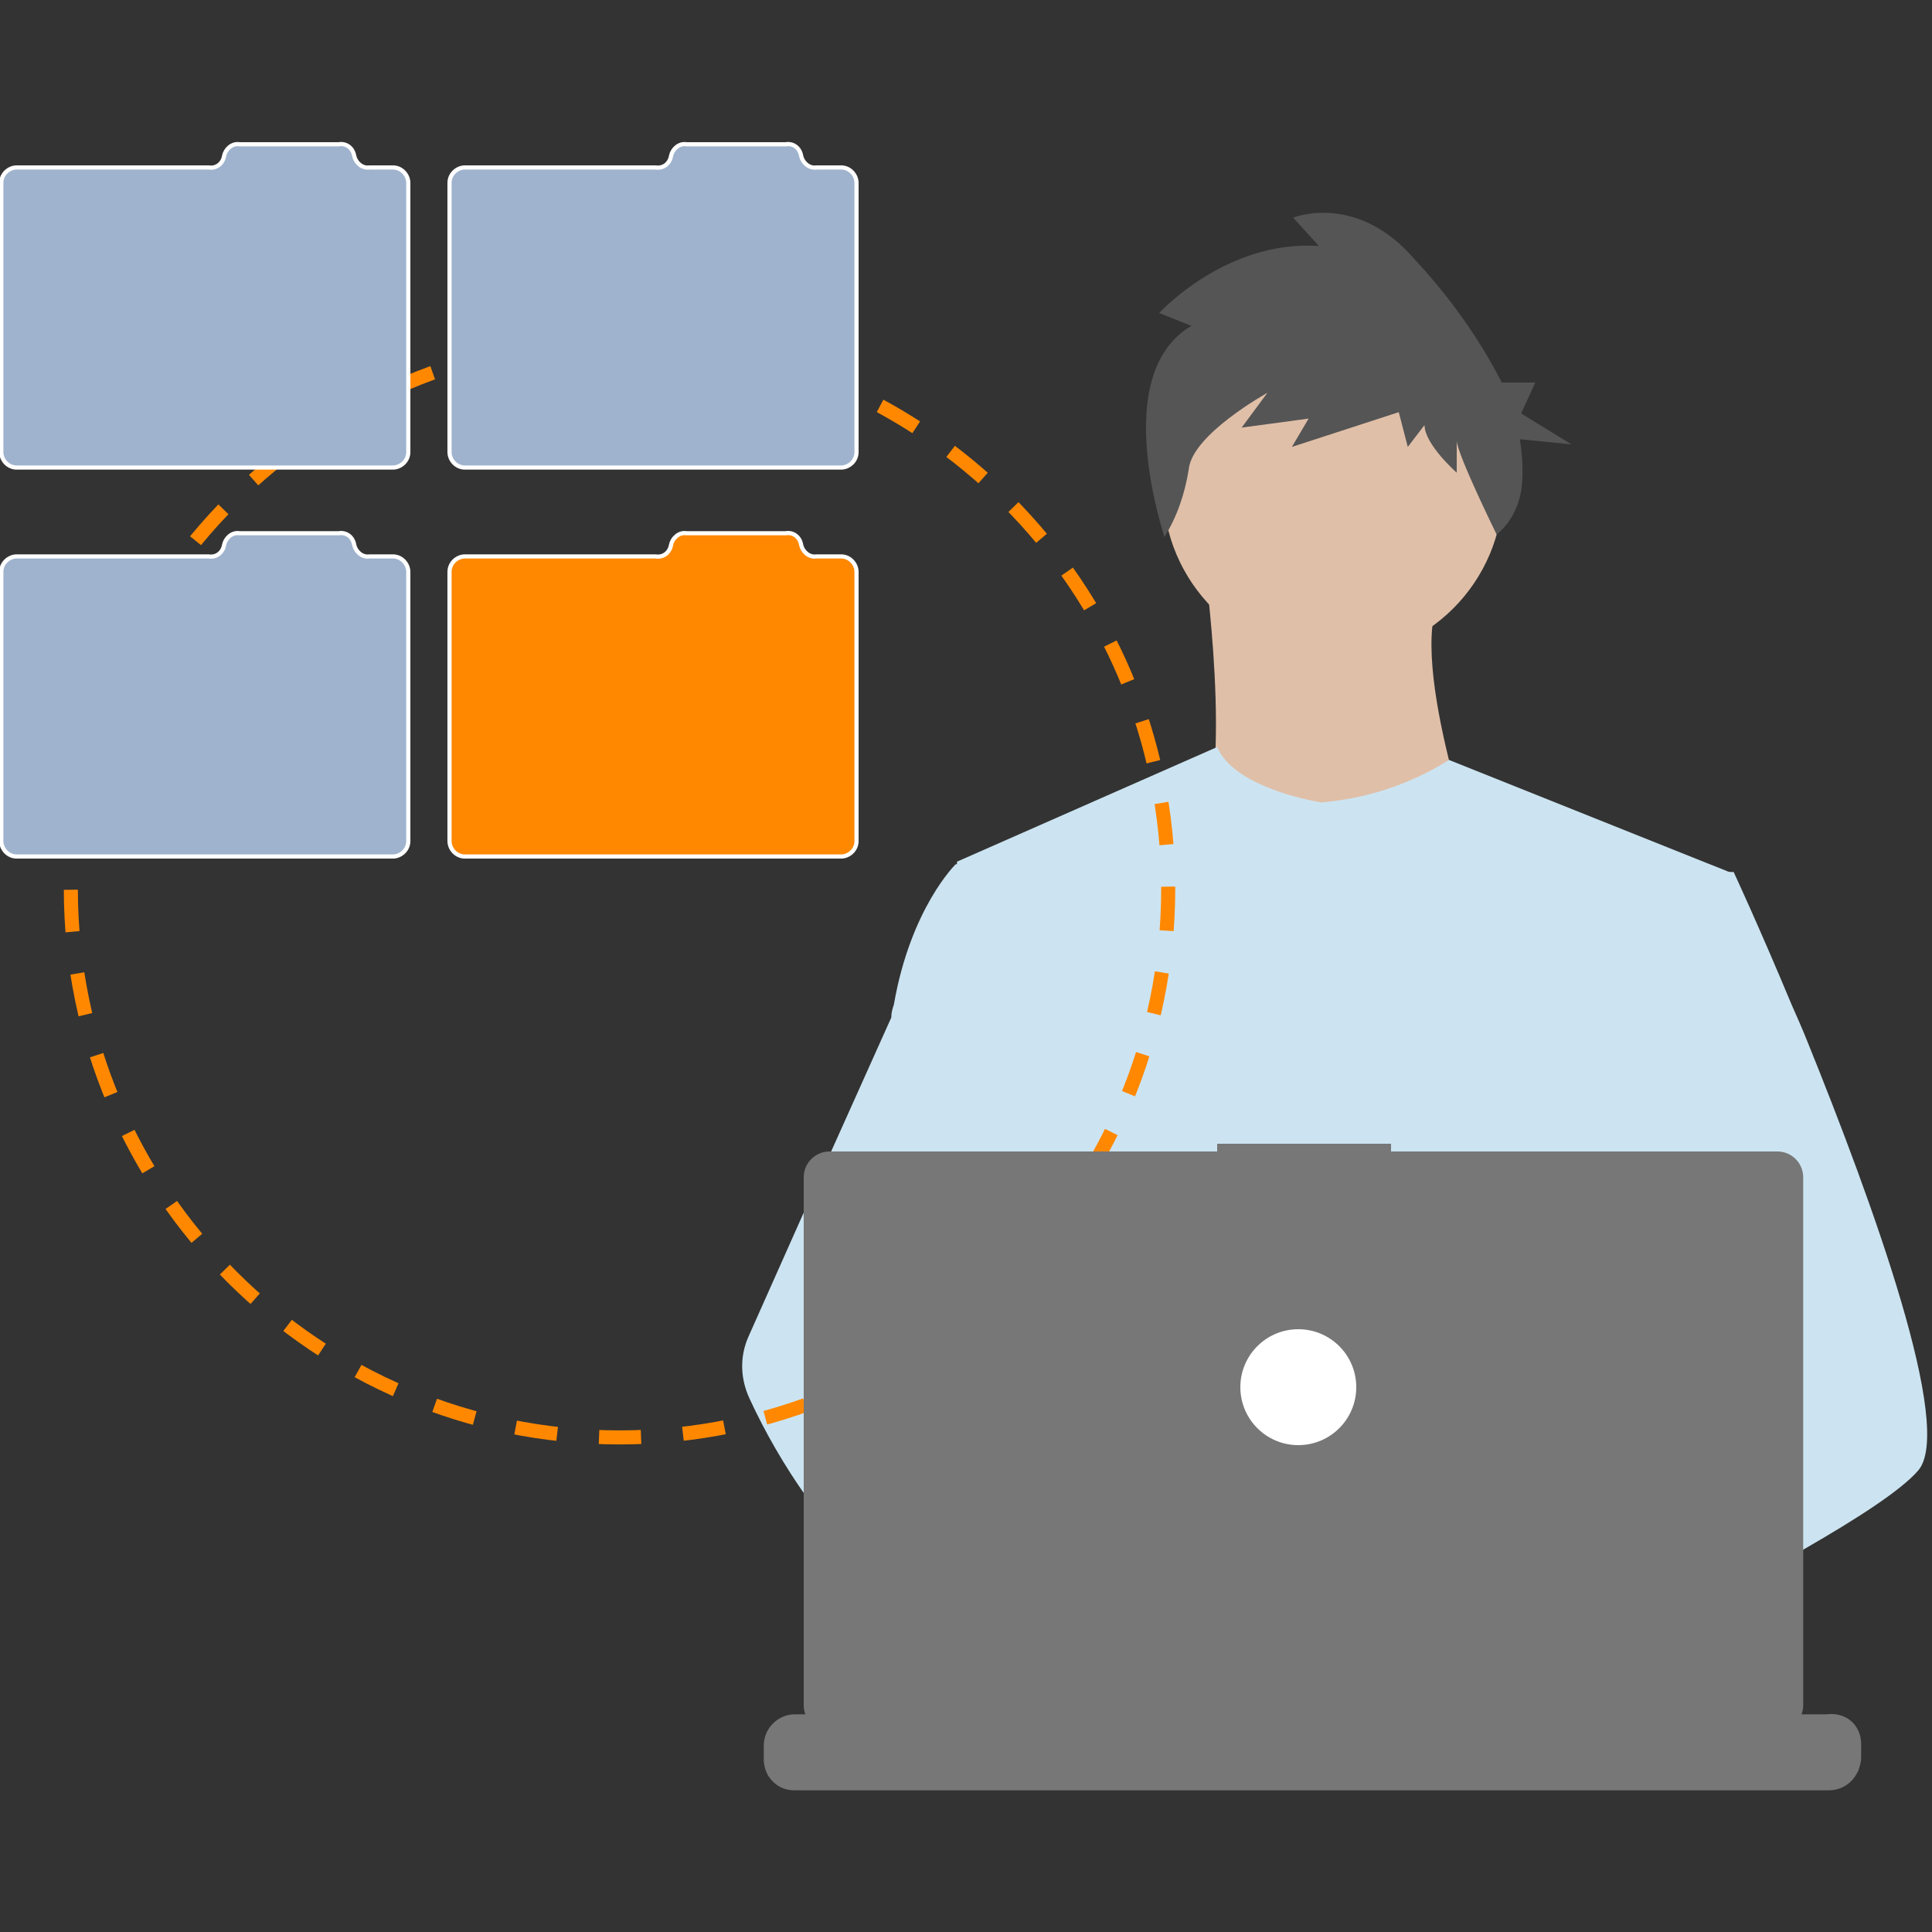
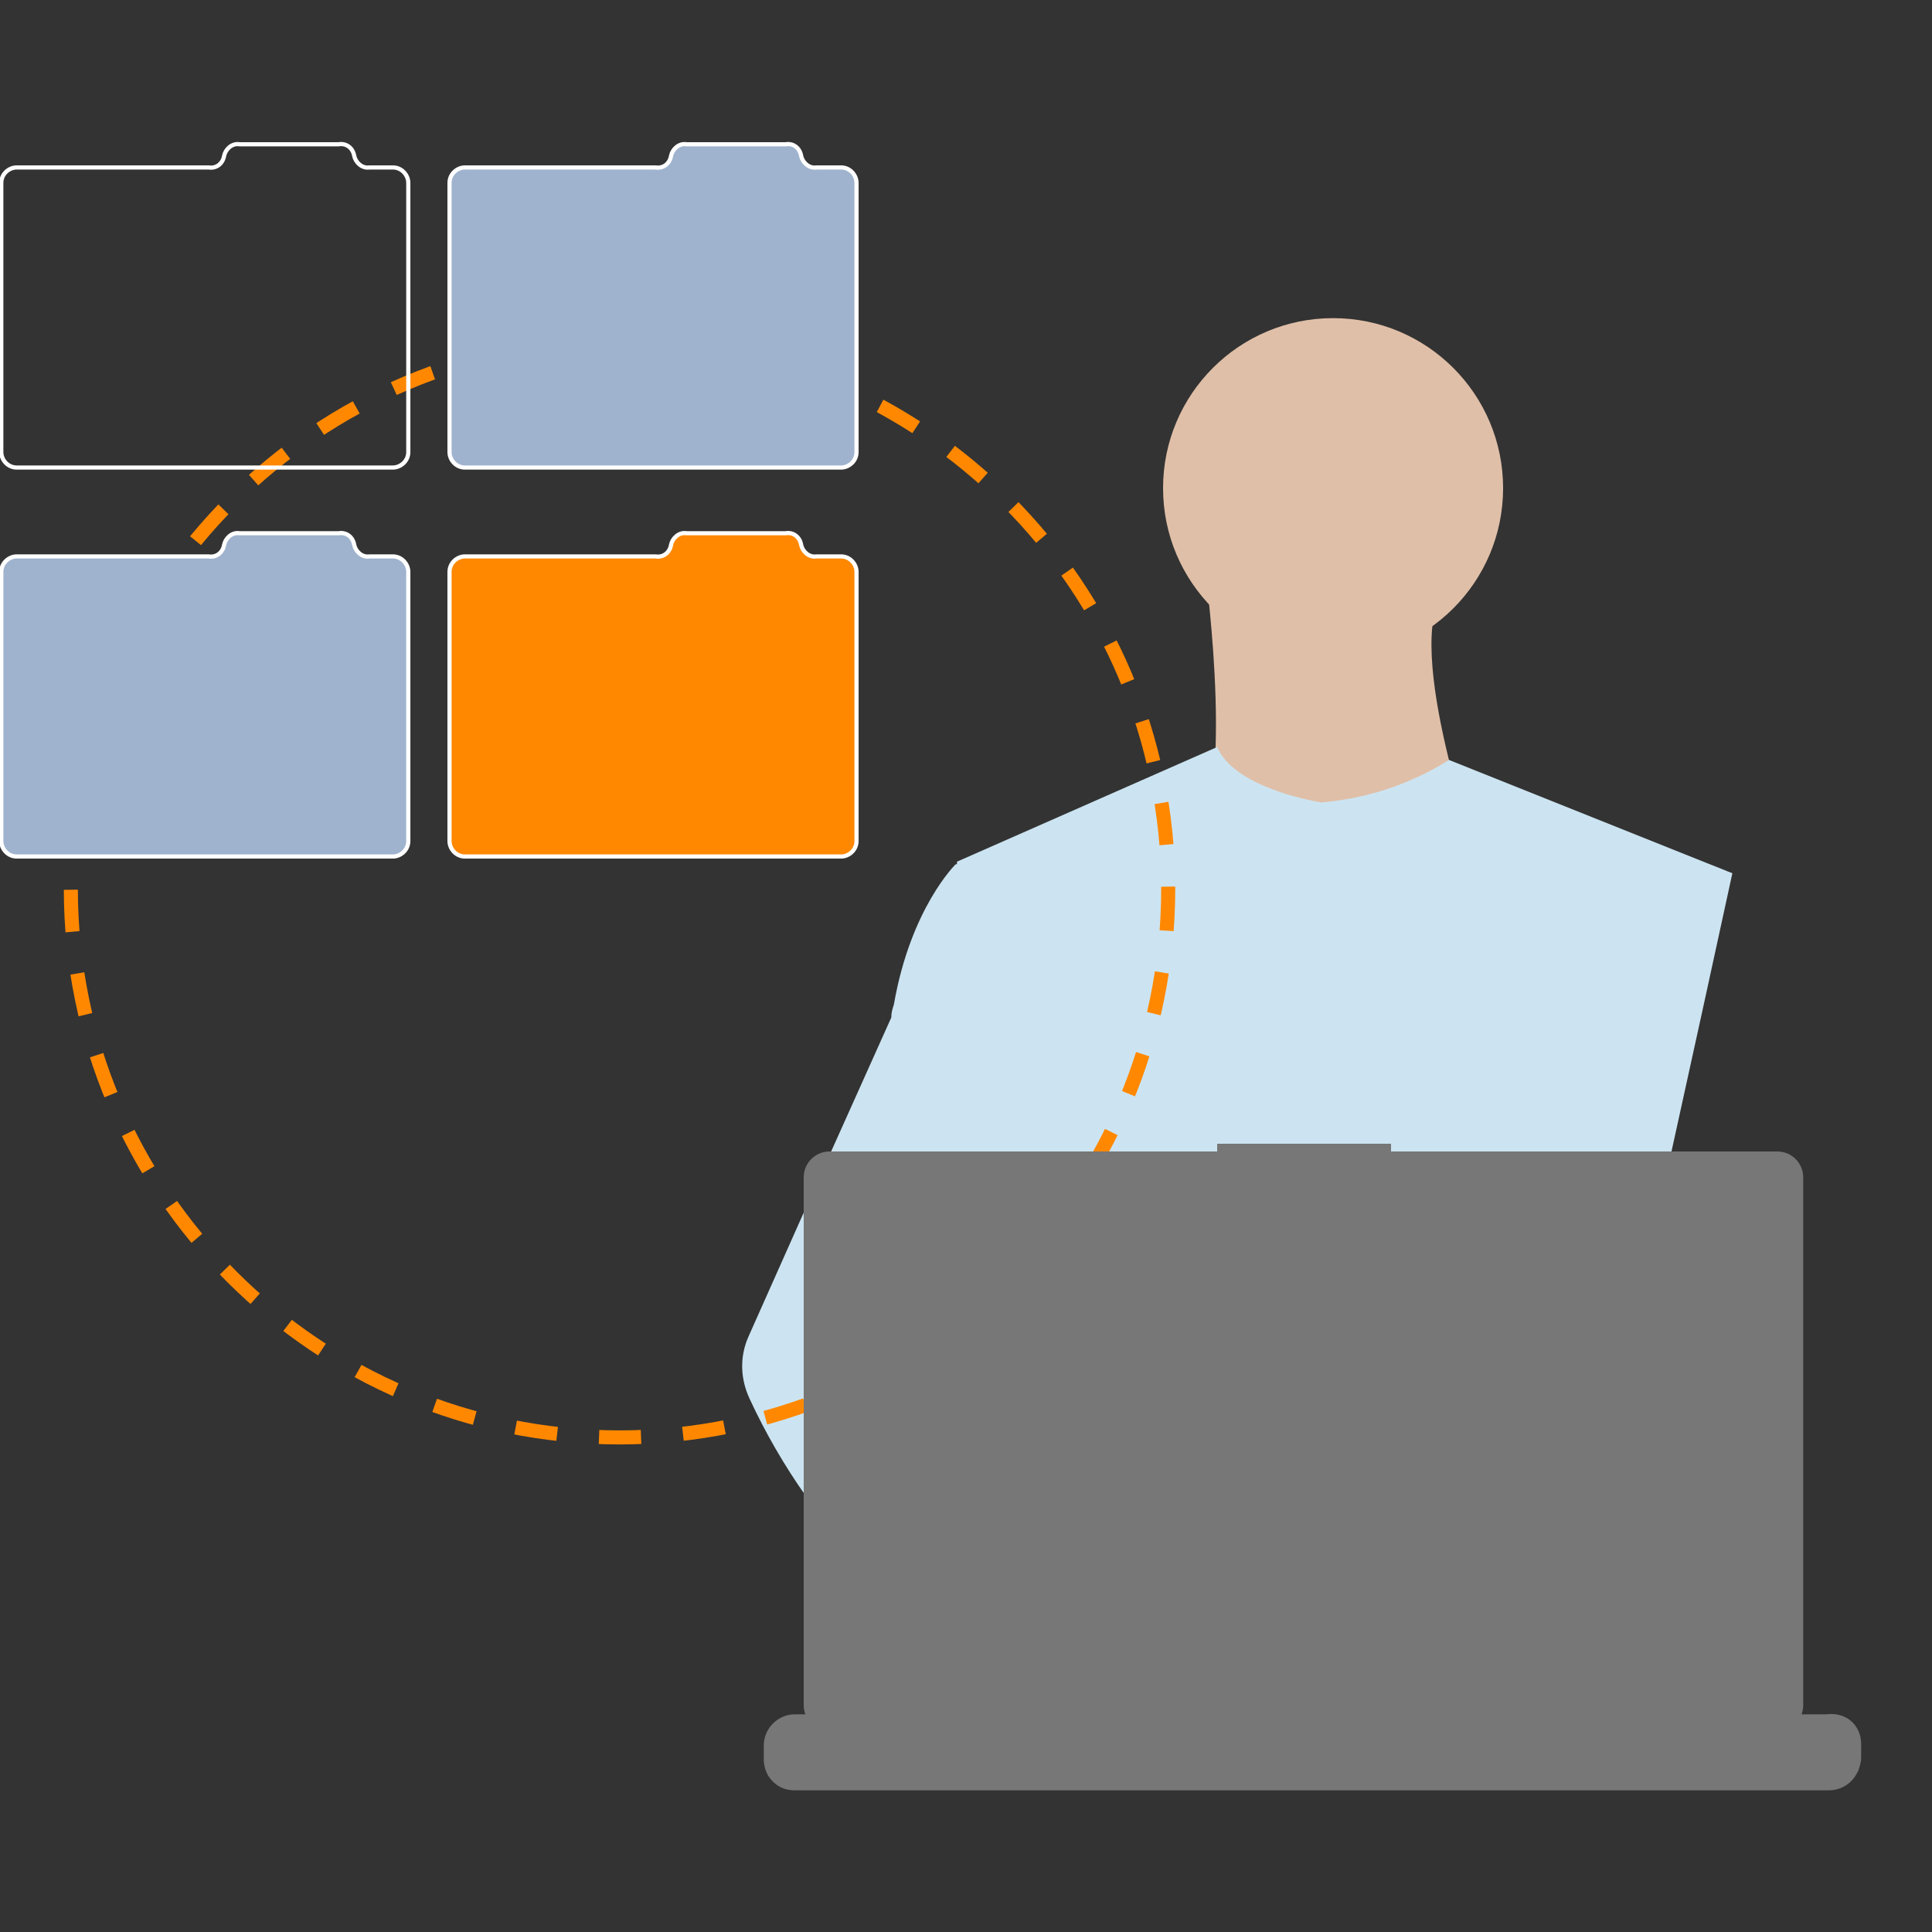
<svg xmlns="http://www.w3.org/2000/svg" version="1.1" id="Ebene_1" x="0px" y="0px" viewBox="0 0 150 150" style="enable-background:new 0 0 150 150;" xml:space="preserve">
  <rect x="0" y="0" width="150" height="150" fill="#333333" stroke="none" />
  <style type="text/css">
	.st0{fill:#E0BFA8;}
	.st1{fill:#CCE4F1;}
	.st2{fill:#FFB8B8;}
	.st3{fill:#555555;}
	.st4{fill:none;stroke:#FF8800;stroke-width:1.091;stroke-miterlimit:10;stroke-dasharray:3.262,3.262;}
	.st5{fill:#777777;}
	.st6{fill:#FFFFFF;}
	.st7{fill:#9FB3CE;}
	.st8{fill:none;stroke:#FFFFFF;stroke-width:0.324;stroke-miterlimit:10;}
	.st9{fill:#FF8800;}
</style>
  <title>strato-illu-</title>
  <g id="e8f9d0db-a094-479a-83f0-fc8f3d0fd7ce">
    <circle class="st0" cx="103.5" cy="37.9" r="13.2" />
    <path class="st0" d="M93.6,44.5c0,0,2.5,18.8-1.3,20.9s22.8,2.3,22.8,2.3s-5.9-16.3-3.3-21.3L93.6,44.5z" />
    <path class="st1" d="M134.5,67.8l-2.2,10.1l-4.7,21.4l-0.1,1.2l-1.6,13.5l-1.1,9l-0.7,6c-4.4,2.3-7.6,3.8-7.6,3.8s-0.3-1.4-0.7-3.1   c-4.4,1.4-9,2.3-13.6,2.8c1.8,2,2.6,3.8,1.5,5.2c-3.3,4.1-17-4.5-21.7-7.7c-0.1,0.8-0.2,1.5-0.1,2.3l-3.7-2.8l0.4-6.5l0.6-10.9   l0.8-13.7c-0.2-0.6-0.4-1.2-0.6-1.8c-1.1-4-2.5-11.9-3.5-18.6c-0.8-5.4-1.5-9.9-1.6-10.9c0-0.1,0-0.2,0-0.2l20.2-8.9   c1.4,3.3,8.1,4.3,8.1,4.3c3.5-0.3,6.9-1.4,9.9-3.3L134.5,67.8z" />
    <path class="st2" d="M118.1,128.9c0,0-0.9,0.3-2.2,0.7c-4.4,1.4-9,2.3-13.6,2.8c-4.2,0.3-7.7-0.4-8.3-3.1c-0.3-1.1,0.1-2.2,1-2.9   c2.5-2.4,9.2-3.2,14.4-3.5c1.5-0.1,2.9-0.1,4-0.1c1.9,0,3.2,0,3.2,0l0,0.1L118.1,128.9z" />
-     <path class="st3" d="M92.5,25.3l-2.5-1c0,0,5.2-5.7,12.4-5.2l-2-2.2c0,0,4.9-2,9.4,3.2c2.7,2.9,5,6.1,6.8,9.6h2.6l-1.1,2.4l3.9,2.4   l-4-0.4c0.2,1.3,0.3,2.7,0.1,4c-0.2,1.3-0.9,2.6-1.9,3.4l0,0c0,0-3.1-6.3-3.1-7.3v2.5c0,0-2.5-2.2-2.5-3.7l-1.3,1.7l-0.7-2.7   l-8.3,2.7l1.3-2.2l-5.2,0.7l2-2.7c0,0-5.8,3.2-6.1,5.9c-0.3,1.9-0.9,3.7-1.9,5.3C90.5,41.8,86,29.1,92.5,25.3z" />
-     <path class="st1" d="M148.9,114.2c-1.3,1.5-4.7,3.7-8.7,6c-1.5,0.9-3.1,1.8-4.7,2.7c-3.9,2.2-8,4.3-11.4,6   c-4.4,2.3-7.6,3.8-7.6,3.8s-0.3-1.4-0.7-3.1c-0.6-2.3-1.5-5.4-2.4-6.7c0,0-0.1-0.1-0.1-0.1c-0.2-0.3-0.5-0.5-0.8-0.6l13.4-8.3   l5.8-3.6l-4.2-10l-5.2-12.5l3.2-10l3.2-10.1h5.9c0,0,2,4.3,4.5,10.3c0.4,0.9,0.8,1.8,1.2,2.8C145.4,93.4,151.8,111,148.9,114.2z" />
    <path class="st2" d="M103.7,137.6c-3.3,4.1-17-4.5-21.7-7.7c-1-0.7-1.7-1.1-1.7-1.1l4.4-5.8l1.4-1.8c0,0,1.2,0.7,3.1,1.7l0.2,0.1   c1.6,0.9,3.6,2.1,5.6,3.5c2.7,1.7,5.1,3.7,7.3,6C104,134.4,104.8,136.2,103.7,137.6z" />
    <path class="st1" d="M89.1,122.8c-0.5,0-1,0-1.5,0.1c-4.1,0.7-5.4,4.5-5.7,7c-0.1,0.8-0.2,1.5-0.1,2.3l-3.7-2.8l-1.3-1   c-3.2-1.2-6.1-3-8.5-5.4c-2.1-2.1-4.1-4.4-5.7-6.8c-1.7-2.4-3.2-5-4.4-7.6c-0.7-1.5-0.8-3.2-0.1-4.8l4.5-10.1l6.6-14.7   c0-0.4,0.1-0.7,0.2-1c1.3-7.5,4.8-10.9,4.8-10.9h2.7l1.8,10.9l2.2,13.5l-1.6,5.1l-3.6,11.8l3.5,3.7L89.1,122.8z" />
    <path class="st4" d="M90.7,69c0,23.5-19.1,42.6-42.6,42.6C24.6,111.6,5.5,92.5,5.5,69c0-23.5,19.1-42.6,42.6-42.6   C71.6,26.4,90.7,45.5,90.7,69z" />
    <path class="st5" d="M144.5,135.4v1.1c0,0.3-0.1,0.6-0.2,0.9c0,0.1-0.1,0.2-0.2,0.4c-0.4,0.7-1.2,1.2-2.1,1.2H61.7   c-0.9,0-1.6-0.4-2.1-1.2c-0.2-0.4-0.3-0.8-0.3-1.2v-1.1c0-1.3,1.1-2.4,2.4-2.4h4.6v-0.5c0-0.1,0-0.1,0.1-0.1c0,0,0,0,0,0h2.4   c0.1,0,0.1,0,0.1,0.1l0,0l0,0v0.5h1.5v-0.5c0-0.1,0-0.1,0.1-0.1c0,0,0,0,0,0H73c0.1,0,0.1,0,0.1,0.1l0,0l0,0v0.5h1.5v-0.5   c0-0.1,0-0.1,0.1-0.1c0,0,0,0,0,0h2.4c0.1,0,0.1,0,0.1,0.1l0,0l0,0v0.5h1.5v-0.5c0-0.1,0-0.1,0.1-0.1c0,0,0,0,0,0h2.4   c0.1,0,0.1,0,0.1,0.1l0,0l0,0v0.5h1.5v-0.5c0-0.1,0-0.1,0.1-0.1c0,0,0,0,0,0h2.4c0.1,0,0.1,0,0.1,0.1l0,0l0,0v0.5H87v-0.5   c0-0.1,0-0.1,0.1-0.1c0,0,0,0,0,0h2.4c0.1,0,0.1,0,0.1,0.1l0,0l0,0v0.5h1.5v-0.5c0-0.1,0-0.1,0.1-0.1c0,0,0,0,0,0h18.9   c0.1,0,0.1,0,0.1,0.1l0,0l0,0v0.5h1.5v-0.5c0-0.1,0-0.1,0.1-0.1c0,0,0,0,0,0h2.4c0.1,0,0.1,0,0.1,0.1l0,0v0.5h1.5v-0.5   c0-0.1,0-0.1,0.1-0.1c0,0,0,0,0,0h2.4c0.1,0,0.1,0,0.1,0.1l0,0l0,0v0.5h1.5v-0.5c0-0.1,0-0.1,0.1-0.1c0,0,0,0,0,0h2.4   c0.1,0,0.1,0,0.1,0.1l0,0l0,0v0.5h1.5v-0.5c0-0.1,0-0.1,0.1-0.1c0,0,0,0,0,0h2.4c0.1,0,0.1,0,0.1,0.1l0,0v0.5h1.5v-0.5   c0-0.1,0-0.1,0.1-0.1h0h2.4c0.1,0,0.1,0,0.1,0.1v0l0,0v0.5h1.5v-0.5c0-0.1,0-0.1,0.1-0.1h0h2.4c0.1,0,0.1,0,0.1,0.1v0l0,0v0.5h7   C143.4,132.9,144.5,134,144.5,135.4C144.5,135.4,144.5,135.4,144.5,135.4L144.5,135.4z" />
    <path class="st5" d="M138,89.4H108v-0.6H94.5v0.6H64.4c-1.1,0-2,0.9-2,2l0,0v41c0,1.1,0.9,2,2,2H138c1.1,0,2-0.9,2-2l0,0v-41   C140,90.3,139.1,89.4,138,89.4L138,89.4z" />
-     <circle class="st6" cx="100.8" cy="107.7" r="4.5" />
-     <path class="st7" d="M28.7,13c-0.6,0.1-1.1-0.4-1.2-0.9c-0.1-0.6-0.6-1-1.2-0.9h-7.7c-0.6-0.1-1.1,0.4-1.2,0.9   c-0.1,0.6-0.6,1-1.2,0.9H1.3c-0.6,0-1.2,0.5-1.2,1.2v20.9c0,0.6,0.5,1.2,1.2,1.2h29.2c0.6,0,1.2-0.5,1.2-1.2V14.2   c0-0.6-0.5-1.2-1.2-1.2H28.7z" />
    <path class="st8" d="M28.7,13c-0.6,0.1-1.1-0.4-1.2-0.9c-0.1-0.6-0.6-1-1.2-0.9h-7.7c-0.6-0.1-1.1,0.4-1.2,0.9   c-0.1,0.6-0.6,1-1.2,0.9H1.3c-0.6,0-1.2,0.5-1.2,1.2v20.9c0,0.6,0.5,1.2,1.2,1.2h29.2c0.6,0,1.2-0.5,1.2-1.2V14.2   c0-0.6-0.5-1.2-1.2-1.2H28.7z" />
    <path class="st7" d="M63.4,13c-0.6,0.1-1.1-0.4-1.2-0.9c-0.1-0.6-0.6-1-1.2-0.9h-7.7c-0.6-0.1-1.1,0.4-1.2,0.9   c-0.1,0.6-0.6,1-1.2,0.9H36.1c-0.6,0-1.2,0.5-1.2,1.2v20.9c0,0.6,0.5,1.2,1.2,1.2h29.2c0.6,0,1.2-0.5,1.2-1.2V14.2   c0-0.6-0.5-1.2-1.2-1.2H63.4z" />
    <path class="st8" d="M63.4,13c-0.6,0.1-1.1-0.4-1.2-0.9c-0.1-0.6-0.6-1-1.2-0.9h-7.7c-0.6-0.1-1.1,0.4-1.2,0.9   c-0.1,0.6-0.6,1-1.2,0.9H36.1c-0.6,0-1.2,0.5-1.2,1.2v20.9c0,0.6,0.5,1.2,1.2,1.2h29.2c0.6,0,1.2-0.5,1.2-1.2V14.2   c0-0.6-0.5-1.2-1.2-1.2H63.4z" />
    <path class="st7" d="M28.7,43.2c-0.6,0.1-1.1-0.4-1.2-0.9c-0.1-0.6-0.6-1-1.2-0.9h-7.7c-0.6-0.1-1.1,0.4-1.2,0.9   c-0.1,0.6-0.6,1-1.2,0.9H1.3c-0.6,0-1.2,0.5-1.2,1.2v20.9c0,0.6,0.5,1.2,1.2,1.2h29.2c0.6,0,1.2-0.5,1.2-1.2V44.4   c0-0.6-0.5-1.2-1.2-1.2H28.7z" />
    <path class="st8" d="M28.7,43.2c-0.6,0.1-1.1-0.4-1.2-0.9c-0.1-0.6-0.6-1-1.2-0.9h-7.7c-0.6-0.1-1.1,0.4-1.2,0.9   c-0.1,0.6-0.6,1-1.2,0.9H1.3c-0.6,0-1.2,0.5-1.2,1.2v20.9c0,0.6,0.5,1.2,1.2,1.2h29.2c0.6,0,1.2-0.5,1.2-1.2V44.4   c0-0.6-0.5-1.2-1.2-1.2H28.7z" />
    <path class="st9" d="M63.4,43.2c-0.6,0.1-1.1-0.4-1.2-0.9c-0.1-0.6-0.6-1-1.2-0.9h-7.7c-0.6-0.1-1.1,0.4-1.2,0.9   c-0.1,0.6-0.6,1-1.2,0.9H36.1c-0.6,0-1.2,0.5-1.2,1.2v20.9c0,0.6,0.5,1.2,1.2,1.2h29.2c0.6,0,1.2-0.5,1.2-1.2V44.4   c0-0.6-0.5-1.2-1.2-1.2H63.4z" />
    <path class="st8" d="M63.4,43.2c-0.6,0.1-1.1-0.4-1.2-0.9c-0.1-0.6-0.6-1-1.2-0.9h-7.7c-0.6-0.1-1.1,0.4-1.2,0.9   c-0.1,0.6-0.6,1-1.2,0.9H36.1c-0.6,0-1.2,0.5-1.2,1.2v20.9c0,0.6,0.5,1.2,1.2,1.2h29.2c0.6,0,1.2-0.5,1.2-1.2V44.4   c0-0.6-0.5-1.2-1.2-1.2H63.4z" />
  </g>
</svg>